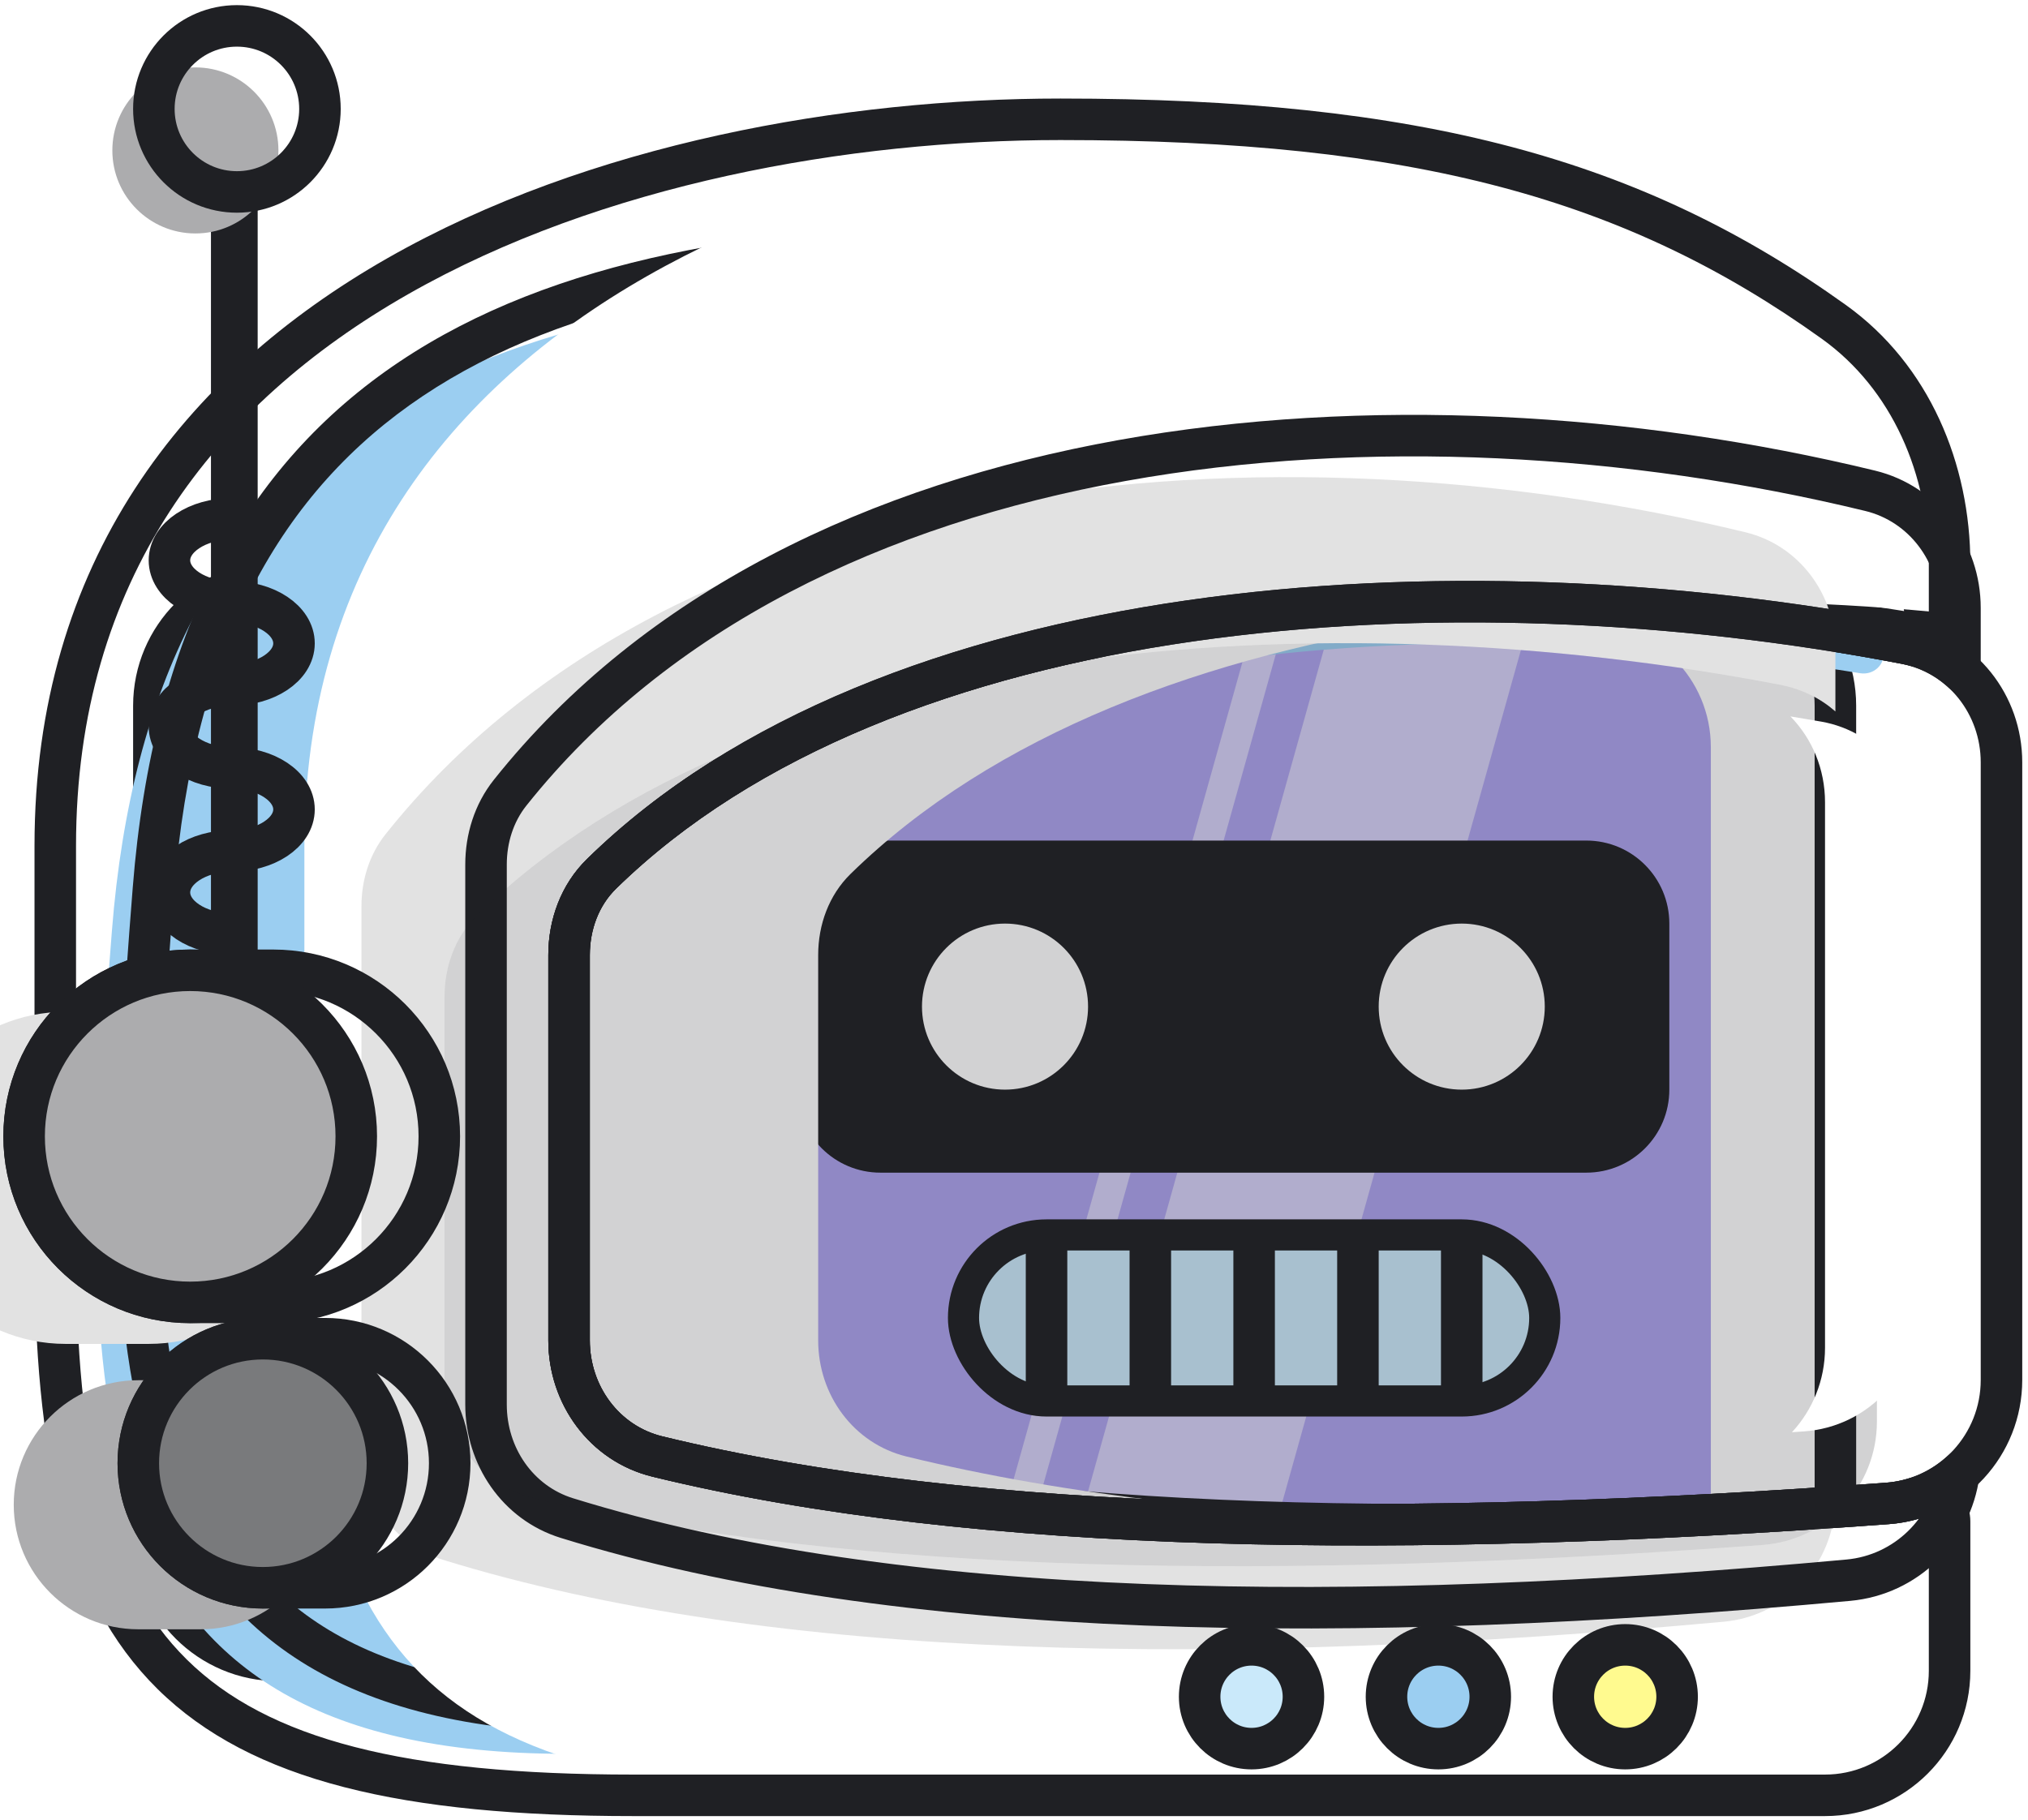
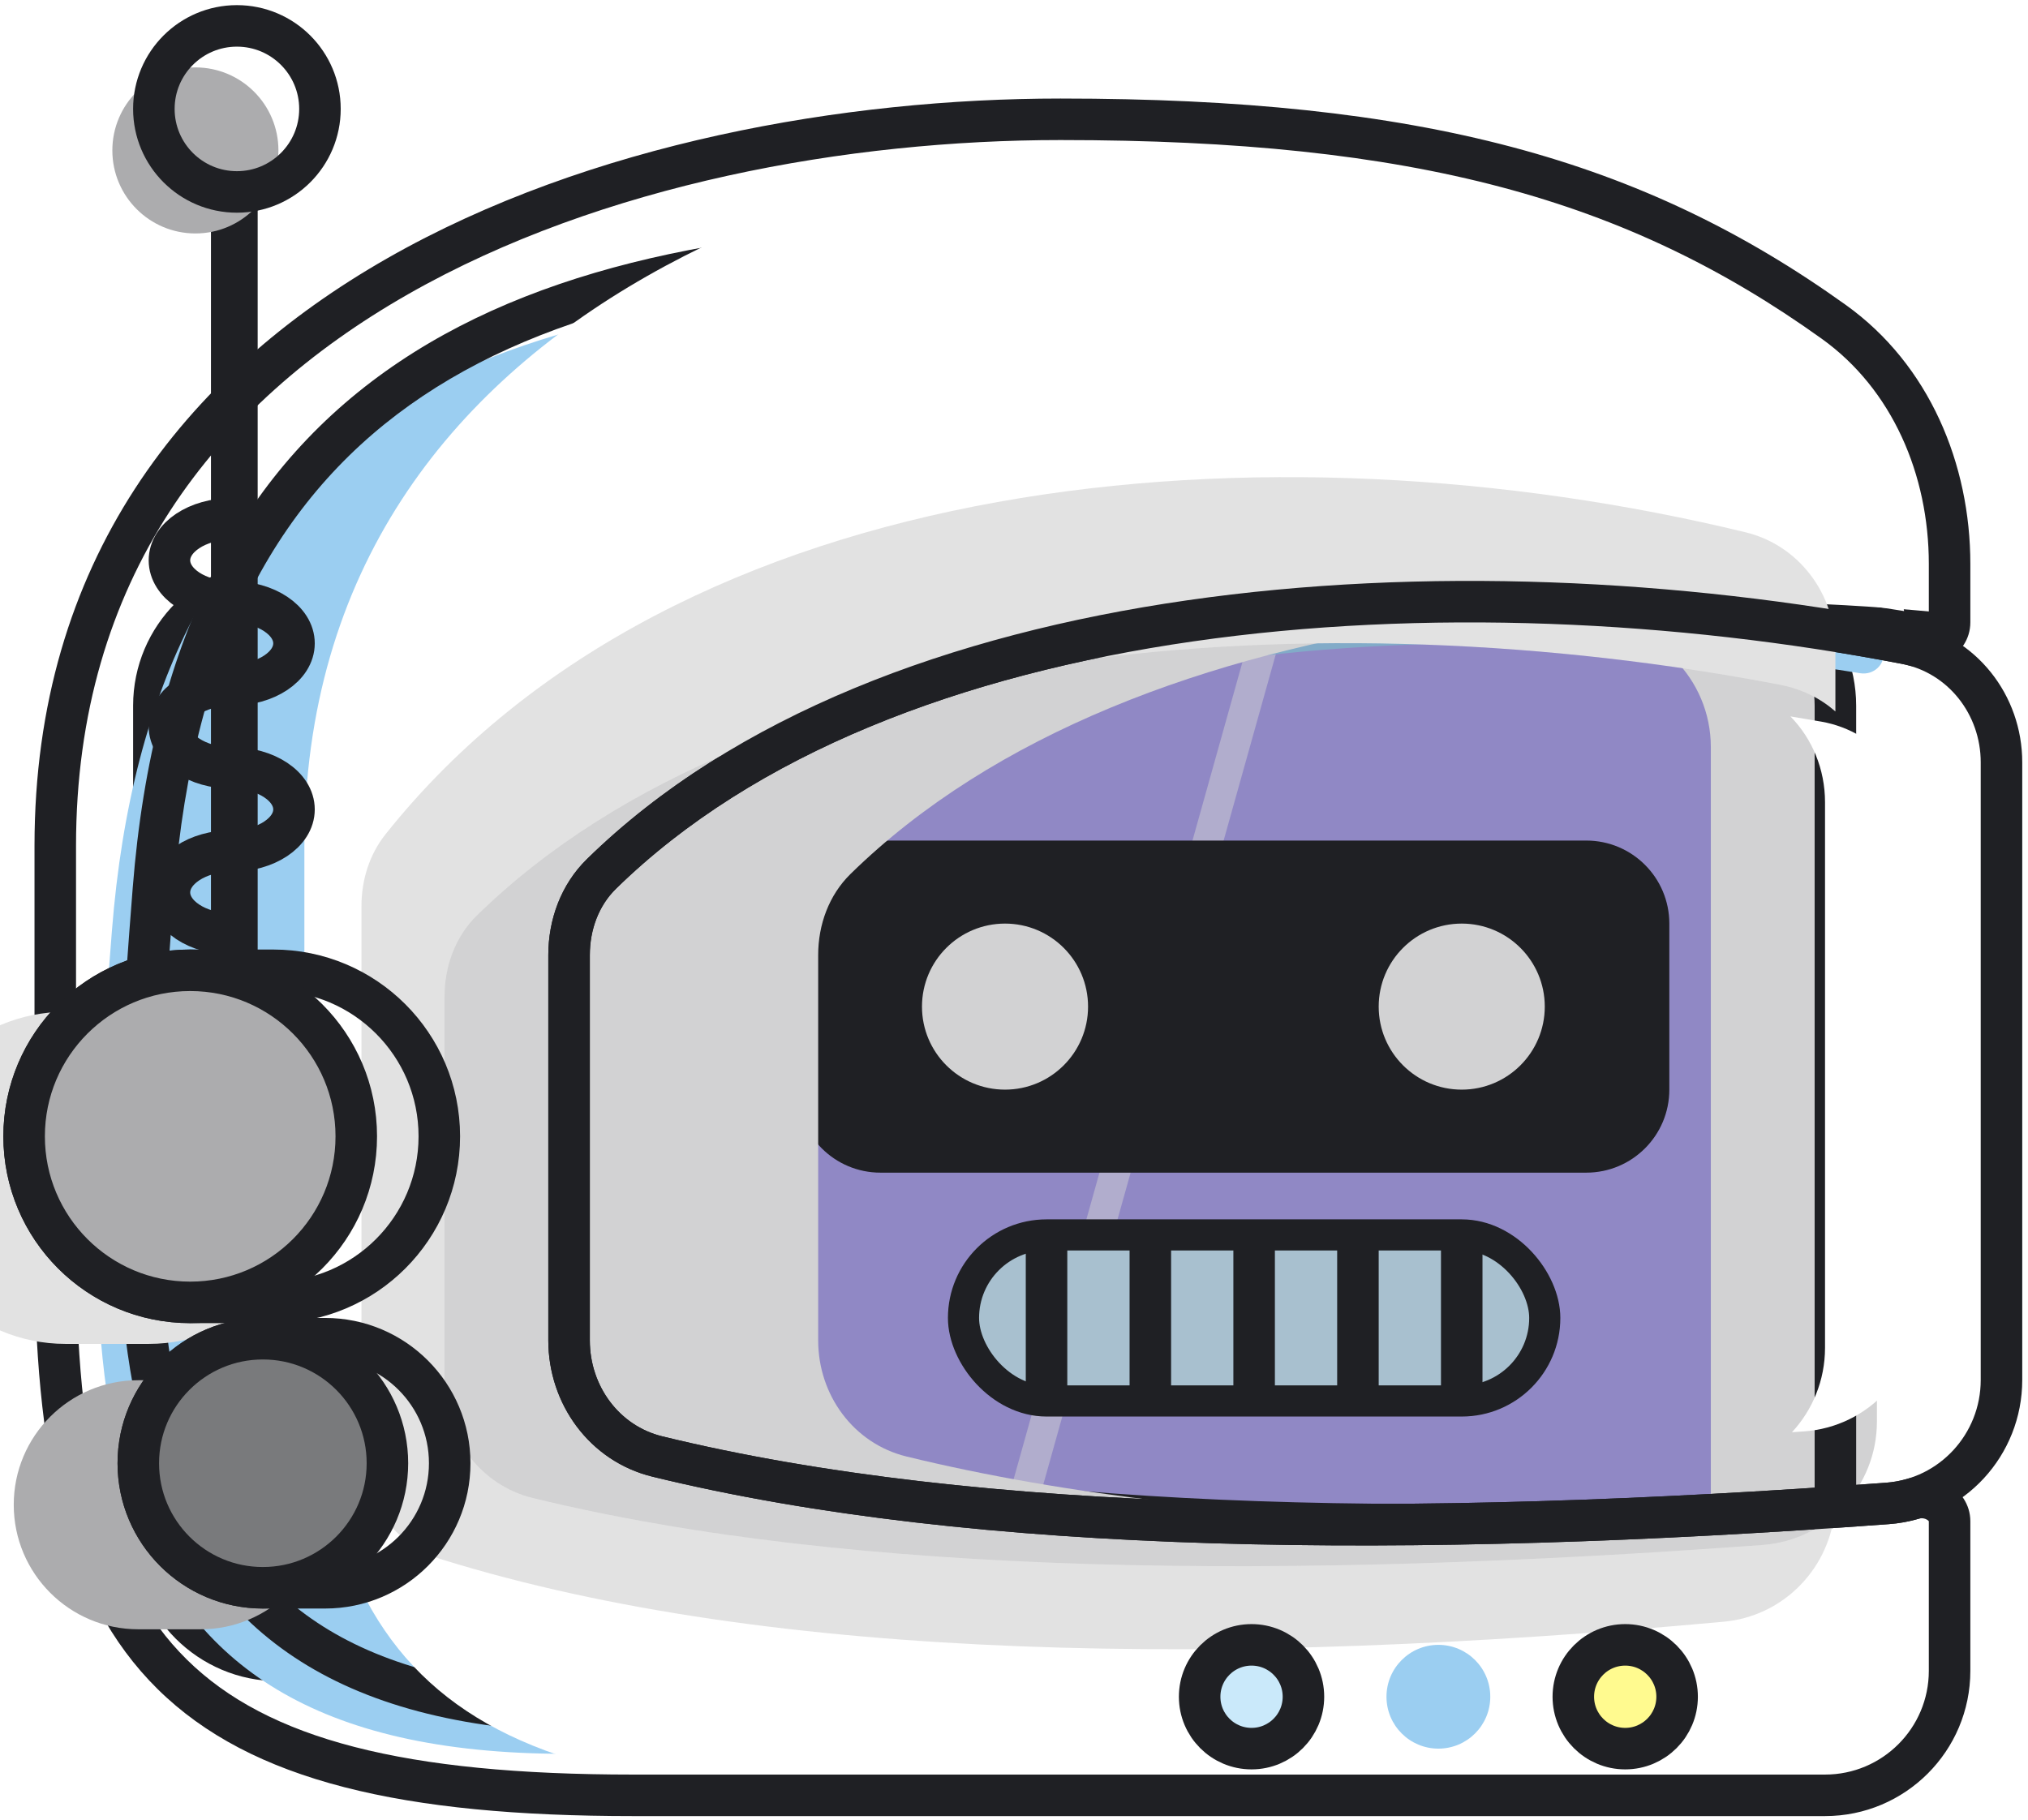
<svg xmlns="http://www.w3.org/2000/svg" width="264" height="237" viewBox="0 0 264 237" fill="none">
  <g filter="url(#filter0_ii)">
    <path d="M20.031 91.876C20.031 82.921 27.29 75.662 36.245 75.662H165.962C174.918 75.662 182.177 82.921 182.177 91.876V199.974C182.177 208.929 174.918 216.189 165.962 216.189H36.245C27.29 216.189 20.031 208.929 20.031 199.974V91.876Z" fill="#8A7ED9" />
  </g>
  <path d="M20.031 91.876C20.031 82.921 27.29 75.662 36.245 75.662H165.962C174.918 75.662 182.177 82.921 182.177 91.876V199.974C182.177 208.929 174.918 216.189 165.962 216.189H36.245C27.29 216.189 20.031 208.929 20.031 199.974V91.876Z" stroke="#1F2024" stroke-width="5.405" />
  <g filter="url(#filter1_i)">
    <path d="M87.592 91.876C87.592 82.921 94.851 75.662 103.806 75.662H222.714C231.669 75.662 238.928 82.921 238.928 91.876V199.974C238.928 208.929 231.669 216.189 222.714 216.189H103.806C94.851 216.189 87.592 208.929 87.592 199.974V91.876Z" fill="#ADA3EE" />
  </g>
  <path d="M87.592 91.876C87.592 82.921 94.851 75.662 103.806 75.662H222.714C231.669 75.662 238.928 82.921 238.928 91.876V199.974C238.928 208.929 231.669 216.189 222.714 216.189H103.806C94.851 216.189 87.592 208.929 87.592 199.974V91.876Z" stroke="#1F2024" stroke-width="5.405" />
-   <path d="M174.07 78.364H199.743L161.909 213.486H136.236L174.07 78.364Z" fill="white" fill-opacity="0.5" />
  <path d="M163.936 78.364H167.989L130.155 213.486H126.102L163.936 78.364Z" fill="white" fill-opacity="0.5" />
  <g filter="url(#filter2_ddi)">
    <path d="M106.509 120.252C106.509 114.282 111.348 109.442 117.319 109.442H209.201C215.172 109.442 220.011 114.282 220.011 120.252V141.872C220.011 147.842 215.172 152.681 209.201 152.681H117.319C111.348 152.681 106.509 147.842 106.509 141.872V120.252Z" fill="#1F2024" />
    <circle cx="133.533" cy="131.062" r="10.81" fill="white" />
    <circle cx="192.987" cy="131.062" r="10.81" fill="white" />
  </g>
  <g clip-path="url(#clip0)">
    <rect x="125.426" y="160.789" width="75.668" height="21.619" rx="10.81" fill="#1F2024" />
    <rect x="125.426" y="160.789" width="8.107" height="21.619" fill="#CAE9FA" />
    <rect x="138.938" y="160.789" width="8.107" height="21.619" fill="#CAE9FA" />
    <rect x="152.45" y="160.789" width="8.107" height="21.619" fill="#CAE9FA" />
    <rect x="165.962" y="160.789" width="8.107" height="21.619" fill="#CAE9FA" />
    <rect x="179.475" y="160.789" width="8.107" height="21.619" fill="#CAE9FA" />
    <rect x="192.987" y="160.789" width="8.107" height="21.619" fill="#CAE9FA" />
  </g>
  <rect x="125.426" y="160.789" width="75.668" height="21.619" rx="10.81" stroke="#1F2024" stroke-width="4.054" />
  <g filter="url(#filter3_ii)">
    <path fill-rule="evenodd" clip-rule="evenodd" d="M247.563 82.25C249.299 82.531 250.85 81.12 250.579 79.382C248.46 65.8 239.834 54.053 226.627 49.3C204.647 41.389 170.023 31.747 131.822 31.747C67.048 31.747 25.093 50.6 19.972 115.808C15.306 175.243 13.366 222.945 79.043 222.945H234.874C243.83 222.945 251.089 215.685 251.089 206.73V198.849C251.089 197.281 249.754 196.042 248.189 196.15C188.306 200.289 134.112 199.525 93.679 189.638C86.783 187.952 82.187 181.625 82.187 174.526V124.351C82.187 120.403 83.582 116.546 86.404 113.785C121.84 79.098 189.97 72.912 247.563 82.25Z" fill="#9BCEF1" />
  </g>
  <path d="M226.627 49.3L227.542 46.757L227.542 46.757L226.627 49.3ZM131.822 31.747L131.822 29.045L131.822 31.747ZM19.972 115.808L17.278 115.596L19.972 115.808ZM93.679 189.638L93.037 192.263L93.037 192.263L93.679 189.638ZM86.404 113.785L84.513 111.854L84.513 111.854L86.404 113.785ZM248.189 196.15L248.003 193.454L248.189 196.15ZM247.563 82.25L247.996 79.582L247.563 82.25ZM225.712 51.843C237.88 56.222 245.923 67.072 247.909 79.798L253.249 78.965C250.996 64.527 241.787 51.884 227.542 46.757L225.712 51.843ZM131.822 34.45C169.597 34.45 203.896 43.99 225.712 51.843L227.542 46.757C205.398 38.787 170.448 29.045 131.822 29.045L131.822 34.45ZM22.667 116.019C25.179 84.022 36.655 63.866 55.03 51.571C73.581 39.158 99.603 34.45 131.822 34.45L131.822 29.045C99.267 29.045 71.924 33.763 52.024 47.079C31.948 60.512 19.886 82.385 17.278 115.596L22.667 116.019ZM79.043 220.242C62.927 220.242 51.267 217.313 42.842 212.247C34.471 207.213 29.058 199.928 25.664 190.729C22.246 181.466 20.886 170.28 20.7 157.582C20.514 144.895 21.499 130.888 22.667 116.019L17.278 115.596C16.112 130.445 15.105 144.689 15.295 157.662C15.485 170.624 16.87 182.508 20.593 192.6C24.341 202.756 30.466 211.111 40.057 216.879C49.594 222.614 62.321 225.647 79.043 225.647V220.242ZM234.874 220.242H79.043V225.647H234.874V220.242ZM248.387 206.73C248.387 214.193 242.337 220.242 234.874 220.242V225.647C245.322 225.647 253.792 217.178 253.792 206.73H248.387ZM248.387 198.849V206.73H253.792V198.849H248.387ZM248.003 193.454C188.184 197.589 134.333 196.797 94.321 187.013L93.037 192.263C133.891 202.253 188.428 202.989 248.375 198.846L248.003 193.454ZM94.321 187.013C88.73 185.646 84.889 180.481 84.889 174.526H79.484C79.484 182.769 84.836 190.258 93.037 192.263L94.321 187.013ZM84.889 174.526V124.351H79.484V174.526H84.889ZM84.889 124.351C84.889 121.021 86.065 117.898 88.294 115.716L84.513 111.854C81.1 115.195 79.484 119.785 79.484 124.351H84.889ZM88.294 115.716C105.468 98.905 130.754 88.84 159.113 84.175C187.438 79.515 218.571 80.287 247.13 84.917L247.996 79.582C218.963 74.875 187.234 74.071 158.236 78.841C129.273 83.606 102.776 93.978 84.513 111.854L88.294 115.716ZM253.792 198.849C253.792 195.704 251.119 193.239 248.003 193.454L248.375 198.846C248.38 198.846 248.382 198.846 248.381 198.846C248.381 198.846 248.38 198.846 248.38 198.846C248.379 198.846 248.382 198.847 248.386 198.85C248.39 198.854 248.39 198.855 248.389 198.853C248.388 198.851 248.387 198.849 248.387 198.847C248.386 198.845 248.387 198.845 248.387 198.849H253.792ZM247.909 79.798C247.906 79.781 247.906 79.736 247.925 79.685C247.941 79.64 247.963 79.613 247.976 79.601C248 79.579 248.015 79.585 247.996 79.582L247.13 84.917C250.5 85.464 253.832 82.696 253.249 78.965L247.909 79.798Z" fill="#1F2024" />
  <g filter="url(#filter4_ii)">
    <path fill-rule="evenodd" clip-rule="evenodd" d="M253.792 73.425C253.792 61.107 248.74 49.087 238.727 41.912C212.772 23.313 184.579 15.533 138.051 15.533C82.439 15.533 7.194 38.503 7.194 110.118V162.478C7.194 215.513 22.733 233.754 82.425 233.754H237.577C246.532 233.754 253.792 226.495 253.792 217.54V198.078C253.792 195.88 251.204 194.498 249.098 195.126C248.01 195.45 246.873 195.663 245.697 195.749C183.589 200.328 127.265 199.833 85.572 189.638C78.675 187.952 74.079 181.625 74.079 174.526V124.351C74.079 120.403 75.475 116.546 78.296 113.785C115.514 77.355 188.796 72.362 248.056 83.774C248.423 83.845 248.784 83.928 249.139 84.024C251.243 84.59 253.792 83.206 253.792 81.027V73.425Z" fill="white" />
  </g>
  <path d="M238.727 41.912L240.301 39.715L240.301 39.715L238.727 41.912ZM245.697 195.749L245.498 193.054L245.498 193.054L245.697 195.749ZM85.572 189.638L84.93 192.263L84.93 192.263L85.572 189.638ZM78.296 113.785L76.406 111.854L76.406 111.854L78.296 113.785ZM248.056 83.774L248.567 81.121L248.567 81.121L248.056 83.774ZM249.139 84.024L249.842 81.414L249.139 84.024ZM249.098 195.126L249.87 197.716L249.098 195.126ZM237.153 44.108C246.326 50.681 251.089 61.803 251.089 73.425H256.494C256.494 60.411 251.154 47.492 240.301 39.715L237.153 44.108ZM138.051 18.235C184.226 18.235 211.804 25.943 237.153 44.108L240.301 39.715C213.741 20.682 184.932 12.83 138.051 12.83V18.235ZM9.897 110.118C9.897 75.476 28.003 52.636 53.107 38.317C78.335 23.928 110.543 18.235 138.051 18.235V12.83C109.947 12.83 76.727 18.623 50.429 33.622C24.008 48.693 4.492 73.145 4.492 110.118H9.897ZM9.897 162.478V110.118H4.492V162.478H9.897ZM82.425 231.052C52.669 231.052 34.848 226.46 24.323 216.08C13.817 205.719 9.897 188.915 9.897 162.478H4.492C4.492 189.076 8.341 207.91 20.527 219.928C32.695 231.928 52.49 236.457 82.425 236.457V231.052ZM237.577 231.052H82.425V236.457H237.577V231.052ZM251.089 217.54C251.089 225.002 245.04 231.052 237.577 231.052V236.457C248.025 236.457 256.494 227.987 256.494 217.54H251.089ZM251.089 198.078V217.54H256.494V198.078H251.089ZM248.325 192.536C247.424 192.805 246.478 192.982 245.498 193.054L245.895 198.444C247.267 198.343 248.597 198.095 249.87 197.716L248.325 192.536ZM245.498 193.054C183.45 197.628 127.476 197.103 86.213 187.013L84.93 192.263C127.053 202.564 183.729 203.027 245.895 198.444L245.498 193.054ZM86.213 187.013C80.622 185.646 76.782 180.481 76.782 174.526H71.377C71.377 182.769 76.728 190.258 84.93 192.263L86.213 187.013ZM76.782 174.526V124.351H71.377V174.526H76.782ZM76.782 124.351C76.782 121.021 77.958 117.898 80.187 115.716L76.406 111.854C72.993 115.195 71.377 119.785 71.377 124.351H76.782ZM80.187 115.716C98.227 98.058 125.215 87.846 155.296 83.513C185.335 79.187 218.165 80.77 247.545 86.428L248.567 81.121C218.687 75.366 185.246 73.739 154.525 78.164C123.846 82.582 95.584 93.082 76.406 111.854L80.187 115.716ZM247.545 86.428C247.847 86.486 248.145 86.555 248.437 86.633L249.842 81.414C249.423 81.302 248.998 81.204 248.567 81.121L247.545 86.428ZM251.089 73.425V81.027H256.494V73.425H251.089ZM248.437 86.633C250.256 87.123 252.176 86.766 253.659 85.863C255.164 84.948 256.494 83.273 256.494 81.027H251.089C251.089 81.033 251.089 81.031 251.09 81.026C251.091 81.022 251.09 81.028 251.08 81.044C251.058 81.079 250.992 81.16 250.85 81.246C250.532 81.439 250.126 81.491 249.842 81.414L248.437 86.633ZM256.494 198.078C256.494 195.813 255.144 194.129 253.617 193.22C252.112 192.324 250.161 191.988 248.325 192.536L249.87 197.716C250.14 197.635 250.536 197.676 250.852 197.864C250.993 197.948 251.059 198.028 251.081 198.062C251.091 198.077 251.091 198.083 251.09 198.079C251.089 198.073 251.089 198.071 251.089 198.078H256.494Z" fill="#1F2024" />
  <g filter="url(#filter5_i)">
    <path fill-rule="evenodd" clip-rule="evenodd" d="M66.402 103.218C64.297 105.861 63.27 109.186 63.27 112.565V182.876C63.27 189.588 67.379 195.667 73.791 197.653C116.985 211.036 175.756 211.69 240.609 205.744C248.145 205.053 254.021 199.194 254.999 191.875C252.48 194.067 249.264 195.486 245.697 195.749C183.589 200.328 127.265 199.833 85.572 189.638C78.675 187.952 74.079 181.625 74.079 174.526V124.351C74.079 120.403 75.475 116.546 78.296 113.785C115.514 77.355 188.796 72.362 248.056 83.774C250.77 84.297 253.181 85.519 255.143 87.23V79.154C255.143 71.974 250.434 65.596 243.456 63.902C181.631 48.894 104.542 55.306 66.402 103.218Z" fill="#E2E2E2" />
  </g>
-   <path d="M66.402 103.218L68.516 104.901L68.516 104.901L66.402 103.218ZM73.791 197.653L72.991 200.235L72.991 200.235L73.791 197.653ZM240.609 205.744L240.363 203.053L240.363 203.053L240.609 205.744ZM254.999 191.875L257.678 192.233L258.627 185.138L253.226 189.836L254.999 191.875ZM245.697 195.749L245.895 198.444L245.895 198.444L245.697 195.749ZM85.572 189.638L86.213 187.013L86.213 187.013L85.572 189.638ZM78.296 113.785L80.187 115.716L80.187 115.716L78.296 113.785ZM248.056 83.774L248.567 81.121L248.567 81.121L248.056 83.774ZM255.143 87.23L253.367 89.267L257.845 93.171V87.23H255.143ZM243.456 63.902L242.819 66.528L242.819 66.528L243.456 63.902ZM65.972 112.565C65.972 109.723 66.836 107.011 68.516 104.901L64.287 101.534C61.758 104.712 60.567 108.649 60.567 112.565H65.972ZM65.972 182.876V112.565H60.567V182.876H65.972ZM74.591 195.072C69.409 193.466 65.972 188.51 65.972 182.876H60.567C60.567 190.666 65.35 197.867 72.991 200.235L74.591 195.072ZM240.363 203.053C175.582 208.993 117.254 208.29 74.591 195.072L72.991 200.235C116.716 213.782 175.93 214.388 240.856 208.435L240.363 203.053ZM252.321 191.517C251.505 197.62 246.609 202.48 240.363 203.053L240.856 208.435C249.681 207.626 256.537 200.769 257.678 192.233L252.321 191.517ZM253.226 189.836C251.131 191.658 248.463 192.836 245.498 193.054L245.895 198.444C250.065 198.137 253.828 196.475 256.773 193.914L253.226 189.836ZM245.498 193.054C183.45 197.628 127.476 197.103 86.213 187.013L84.93 192.263C127.053 202.564 183.729 203.027 245.895 198.444L245.498 193.054ZM86.213 187.013C80.622 185.646 76.782 180.481 76.782 174.526H71.377C71.377 182.769 76.728 190.258 84.93 192.263L86.213 187.013ZM76.782 174.526V124.351H71.377V174.526H76.782ZM76.782 124.351C76.782 121.021 77.958 117.898 80.187 115.716L76.406 111.854C72.993 115.195 71.377 119.785 71.377 124.351H76.782ZM80.187 115.716C98.227 98.058 125.215 87.846 155.296 83.513C185.335 79.187 218.165 80.77 247.545 86.428L248.567 81.121C218.687 75.366 185.246 73.739 154.525 78.164C123.846 82.582 95.584 93.082 76.406 111.854L80.187 115.716ZM247.545 86.428C249.776 86.858 251.753 87.86 253.367 89.267L256.919 85.193C254.608 83.178 251.765 81.736 248.567 81.121L247.545 86.428ZM252.441 79.154V87.23H257.845V79.154H252.441ZM242.819 66.528C248.507 67.909 252.441 73.138 252.441 79.154H257.845C257.845 70.809 252.362 63.283 244.094 61.276L242.819 66.528ZM68.516 104.901C87.054 81.613 115.178 68.265 146.526 62.625C177.868 56.986 212.212 59.099 242.819 66.528L244.094 61.276C212.875 53.698 177.762 51.513 145.569 57.305C113.381 63.097 83.89 76.911 64.287 101.534L68.516 104.901Z" fill="#1F2024" />
  <g filter="url(#filter6_d)">
    <circle cx="165.625" cy="220.918" r="6.756" fill="#CAE9FA" />
    <circle cx="165.625" cy="220.918" r="6.756" stroke="#1F2024" stroke-width="5.405" />
  </g>
  <g filter="url(#filter7_d)">
    <circle cx="189.947" cy="220.918" r="6.756" fill="#9BCEF1" />
-     <circle cx="189.947" cy="220.918" r="6.756" stroke="#1F2024" stroke-width="5.405" />
  </g>
  <g filter="url(#filter8_d)">
    <circle cx="214.269" cy="220.918" r="6.756" fill="#FFFA8F" />
    <circle cx="214.269" cy="220.918" r="6.756" stroke="#1F2024" stroke-width="5.405" />
  </g>
  <g filter="url(#filter9_i)">
    <path d="M3.14 147.952C3.14 136.012 12.82 126.333 24.76 126.333H35.57C47.51 126.333 57.189 136.012 57.189 147.952V147.952C57.189 159.892 47.51 169.572 35.57 169.572H24.76C12.82 169.572 3.14 159.892 3.14 147.952V147.952Z" fill="#E2E2E2" />
  </g>
  <path d="M3.14 147.952C3.14 136.012 12.82 126.333 24.76 126.333H35.57C47.51 126.333 57.189 136.012 57.189 147.952V147.952C57.189 159.892 47.51 169.572 35.57 169.572H24.76C12.82 169.572 3.14 159.892 3.14 147.952V147.952Z" stroke="#1F2024" stroke-width="5.405" />
  <g filter="url(#filter10_ii)">
    <path d="M3.14 147.952C3.14 136.012 12.82 126.333 24.76 126.333V126.333C36.7 126.333 46.379 136.012 46.379 147.952V147.952C46.379 159.892 36.7 169.572 24.76 169.572V169.572C12.82 169.572 3.14 159.892 3.14 147.952V147.952Z" fill="#ACACAE" />
  </g>
  <path d="M3.14 147.952C3.14 136.012 12.82 126.333 24.76 126.333V126.333C36.7 126.333 46.379 136.012 46.379 147.952V147.952C46.379 159.892 36.7 169.572 24.76 169.572V169.572C12.82 169.572 3.14 159.892 3.14 147.952V147.952Z" stroke="#1F2024" stroke-width="5.405" />
  <g filter="url(#filter11_i)">
    <path d="M18.004 190.515C18.004 181.56 25.263 174.301 34.218 174.301H42.326C51.281 174.301 58.541 181.56 58.541 190.515V190.515C58.541 199.471 51.281 206.73 42.326 206.73H34.218C25.263 206.73 18.004 199.471 18.004 190.515V190.515Z" fill="#ACACAE" />
  </g>
  <path d="M18.004 190.515C18.004 181.56 25.263 174.301 34.218 174.301H42.326C51.281 174.301 58.541 181.56 58.541 190.515V190.515C58.541 199.471 51.281 206.73 42.326 206.73H34.218C25.263 206.73 18.004 199.471 18.004 190.515V190.515Z" stroke="#1F2024" stroke-width="5.405" />
  <g filter="url(#filter12_ii)">
    <path d="M18.004 190.515C18.004 181.56 25.263 174.301 34.218 174.301V174.301C43.174 174.301 50.433 181.56 50.433 190.515V190.515C50.433 199.471 43.174 206.73 34.218 206.73V206.73C25.263 206.73 18.004 199.471 18.004 190.515V190.515Z" fill="#797A7C" />
  </g>
  <path d="M18.004 190.515C18.004 181.56 25.263 174.301 34.218 174.301V174.301C43.174 174.301 50.433 181.56 50.433 190.515V190.515C50.433 199.471 43.174 206.73 34.218 206.73V206.73C25.263 206.73 18.004 199.471 18.004 190.515V190.515Z" stroke="#1F2024" stroke-width="5.405" />
  <g filter="url(#filter13_i)">
    <path d="M74.08 124.351C74.08 120.403 75.475 116.546 78.296 113.785C115.514 77.355 188.796 72.362 248.056 83.774C255.418 85.192 260.548 91.757 260.548 99.254V179.674C260.548 188.097 254.097 195.13 245.697 195.749C183.59 200.328 127.265 199.833 85.572 189.638C78.675 187.952 74.08 181.625 74.08 174.526L74.08 124.351Z" fill="#1F2024" fill-opacity="0.2" />
  </g>
  <path d="M74.08 124.351C74.08 120.403 75.475 116.546 78.296 113.785C115.514 77.355 188.796 72.362 248.056 83.774C255.418 85.192 260.548 91.757 260.548 99.254V179.674C260.548 188.097 254.097 195.13 245.697 195.749C183.59 200.328 127.265 199.833 85.572 189.638C78.675 187.952 74.08 181.625 74.08 174.526L74.08 124.351Z" stroke="#1F2024" stroke-width="5.405" />
  <path fill-rule="evenodd" clip-rule="evenodd" d="M233.273 186.477C233.791 186.442 234.31 186.406 234.829 186.371C243.253 185.792 249.738 178.746 249.738 170.302V109.429C249.738 101.877 244.539 95.275 237.102 93.959C235.766 93.723 234.423 93.496 233.072 93.278C235.898 96.159 237.577 100.152 237.577 104.443V175.485C237.577 179.709 235.953 183.586 233.273 186.477Z" fill="white" />
  <g filter="url(#filter14_ii)">
    <rect x="30.165" y="16.884" width="0.676" height="109.449" rx="0.338" fill="#ACACAE" />
  </g>
  <rect x="30.165" y="16.884" width="0.676" height="109.449" rx="0.338" stroke="#1F2024" stroke-width="5.405" />
  <path d="M30.165 89.174C34.642 89.174 38.272 86.754 38.272 83.769C38.272 80.784 34.642 78.364 30.165 78.364" stroke="#1F2024" stroke-width="5.405" />
  <path d="M30.165 110.793C34.642 110.793 38.272 108.374 38.272 105.389C38.272 102.403 34.642 99.984 30.165 99.984" stroke="#1F2024" stroke-width="5.405" />
  <path d="M30.165 99.984C25.687 99.984 22.057 97.564 22.057 94.579C22.057 91.594 25.687 89.174 30.165 89.174" stroke="#1F2024" stroke-width="5.405" />
  <path d="M30.165 121.603C25.687 121.603 22.057 119.183 22.057 116.198C22.057 113.213 25.687 110.793 30.165 110.793" stroke="#1F2024" stroke-width="5.405" />
  <path d="M30.165 78.364C25.687 78.364 22.057 75.944 22.057 72.959C22.057 69.974 25.687 67.554 30.165 67.554" stroke="#1F2024" stroke-width="5.405" />
  <g filter="url(#filter15_ii)">
    <path d="M20.03 14.181C20.03 8.211 24.87 3.371 30.84 3.371V3.371C36.81 3.371 41.65 8.211 41.65 14.181V14.181C41.65 20.151 36.81 24.991 30.84 24.991V24.991C24.87 24.991 20.03 20.151 20.03 14.181V14.181Z" fill="#ACACAE" />
  </g>
  <path d="M20.03 14.181C20.03 8.211 24.87 3.371 30.84 3.371V3.371C36.81 3.371 41.65 8.211 41.65 14.181V14.181C41.65 20.151 36.81 24.991 30.84 24.991V24.991C24.87 24.991 20.03 20.151 20.03 14.181V14.181Z" stroke="#1F2024" stroke-width="5.405" />
  <defs>
    <filter id="filter0_ii" x="17.328" y="72.959" width="167.551" height="145.932" filterUnits="userSpaceOnUse" color-interpolation-filters="sRGB">
      <feFlood flood-opacity="0" result="BackgroundImageFix" />
      <feBlend mode="normal" in="SourceGraphic" in2="BackgroundImageFix" result="shape" />
      <feColorMatrix in="SourceAlpha" type="matrix" values="0 0 0 0 0 0 0 0 0 0 0 0 0 0 0 0 0 0 127 0" result="hardAlpha" />
      <feOffset dy="-10.81" />
      <feComposite in2="hardAlpha" operator="arithmetic" k2="-1" k3="1" />
      <feColorMatrix type="matrix" values="0 0 0 0 0 0 0 0 0 0 0 0 0 0 0 0 0 0 0.25 0" />
      <feBlend mode="normal" in2="shape" result="effect1_innerShadow" />
      <feColorMatrix in="SourceAlpha" type="matrix" values="0 0 0 0 0 0 0 0 0 0 0 0 0 0 0 0 0 0 127 0" result="hardAlpha" />
      <feOffset dy="10.81" />
      <feComposite in2="hardAlpha" operator="arithmetic" k2="-1" k3="1" />
      <feColorMatrix type="matrix" values="0 0 0 0 1 0 0 0 0 1 0 0 0 0 1 0 0 0 0.25 0" />
      <feBlend mode="normal" in2="effect1_innerShadow" result="effect2_innerShadow" />
    </filter>
    <filter id="filter1_i" x="84.889" y="72.959" width="156.741" height="145.932" filterUnits="userSpaceOnUse" color-interpolation-filters="sRGB">
      <feFlood flood-opacity="0" result="BackgroundImageFix" />
      <feBlend mode="normal" in="SourceGraphic" in2="BackgroundImageFix" result="shape" />
      <feColorMatrix in="SourceAlpha" type="matrix" values="0 0 0 0 0 0 0 0 0 0 0 0 0 0 0 0 0 0 127 0" result="hardAlpha" />
      <feOffset dx="-16.215" dy="5.405" />
      <feComposite in2="hardAlpha" operator="arithmetic" k2="-1" k3="1" />
      <feColorMatrix type="matrix" values="0 0 0 0 1 0 0 0 0 1 0 0 0 0 1 0 0 0 0.25 0" />
      <feBlend mode="normal" in2="shape" result="effect1_innerShadow" />
    </filter>
    <filter id="filter2_ddi" x="103.806" y="109.442" width="118.907" height="43.239" filterUnits="userSpaceOnUse" color-interpolation-filters="sRGB">
      <feFlood flood-opacity="0" result="BackgroundImageFix" />
      <feColorMatrix in="SourceAlpha" type="matrix" values="0 0 0 0 0 0 0 0 0 0 0 0 0 0 0 0 0 0 127 0" result="hardAlpha" />
      <feOffset dx="-2.702" />
      <feColorMatrix type="matrix" values="0 0 0 0 1 0 0 0 0 1 0 0 0 0 1 0 0 0 0.25 0" />
      <feBlend mode="normal" in2="BackgroundImageFix" result="effect1_dropShadow" />
      <feColorMatrix in="SourceAlpha" type="matrix" values="0 0 0 0 0 0 0 0 0 0 0 0 0 0 0 0 0 0 127 0" result="hardAlpha" />
      <feOffset dx="2.702" />
      <feColorMatrix type="matrix" values="0 0 0 0 0 0 0 0 0 0 0 0 0 0 0 0 0 0 0.25 0" />
      <feBlend mode="normal" in2="effect1_dropShadow" result="effect2_dropShadow" />
      <feBlend mode="normal" in="SourceGraphic" in2="effect2_dropShadow" result="shape" />
      <feColorMatrix in="SourceAlpha" type="matrix" values="0 0 0 0 0 0 0 0 0 0 0 0 0 0 0 0 0 0 127 0" result="hardAlpha" />
      <feOffset dx="-2.702" />
      <feComposite in2="hardAlpha" operator="arithmetic" k2="-1" k3="1" />
      <feColorMatrix type="matrix" values="0 0 0 0 0 0 0 0 0 0 0 0 0 0 0 0 0 0 0.25 0" />
      <feBlend mode="normal" in2="shape" result="effect3_innerShadow" />
    </filter>
    <filter id="filter3_ii" x="15.272" y="29.045" width="238.519" height="196.602" filterUnits="userSpaceOnUse" color-interpolation-filters="sRGB">
      <feFlood flood-opacity="0" result="BackgroundImageFix" />
      <feBlend mode="normal" in="SourceGraphic" in2="BackgroundImageFix" result="shape" />
      <feColorMatrix in="SourceAlpha" type="matrix" values="0 0 0 0 0 0 0 0 0 0 0 0 0 0 0 0 0 0 127 0" result="hardAlpha" />
      <feOffset dx="10.81" />
      <feComposite in2="hardAlpha" operator="arithmetic" k2="-1" k3="1" />
      <feColorMatrix type="matrix" values="0 0 0 0 0 0 0 0 0 0 0 0 0 0 0 0 0 0 0.25 0" />
      <feBlend mode="normal" in2="shape" result="effect1_innerShadow" />
      <feColorMatrix in="SourceAlpha" type="matrix" values="0 0 0 0 0 0 0 0 0 0 0 0 0 0 0 0 0 0 127 0" result="hardAlpha" />
      <feOffset dx="-16.215" dy="5.405" />
      <feComposite in2="hardAlpha" operator="arithmetic" k2="-1" k3="1" />
      <feColorMatrix type="matrix" values="0 0 0 0 1 0 0 0 0 1 0 0 0 0 1 0 0 0 0.25 0" />
      <feBlend mode="normal" in2="effect1_innerShadow" result="effect2_innerShadow" />
    </filter>
    <filter id="filter4_ii" x="4.492" y="12.83" width="252.002" height="223.627" filterUnits="userSpaceOnUse" color-interpolation-filters="sRGB">
      <feFlood flood-opacity="0" result="BackgroundImageFix" />
      <feBlend mode="normal" in="SourceGraphic" in2="BackgroundImageFix" result="shape" />
      <feColorMatrix in="SourceAlpha" type="matrix" values="0 0 0 0 0 0 0 0 0 0 0 0 0 0 0 0 0 0 127 0" result="hardAlpha" />
      <feOffset dx="43.239" dy="-10.81" />
      <feComposite in2="hardAlpha" operator="arithmetic" k2="-1" k3="1" />
      <feColorMatrix type="matrix" values="0 0 0 0 0 0 0 0 0 0 0 0 0 0 0 0 0 0 0.25 0" />
      <feBlend mode="normal" in2="shape" result="effect1_innerShadow" />
      <feColorMatrix in="SourceAlpha" type="matrix" values="0 0 0 0 0 0 0 0 0 0 0 0 0 0 0 0 0 0 127 0" result="hardAlpha" />
      <feOffset dx="-10.81" dy="10.81" />
      <feComposite in2="hardAlpha" operator="arithmetic" k2="-1" k3="1" />
      <feColorMatrix type="matrix" values="0 0 0 0 1 0 0 0 0 1 0 0 0 0 1 0 0 0 0.25 0" />
      <feBlend mode="normal" in2="effect1_innerShadow" result="effect2_innerShadow" />
    </filter>
    <filter id="filter5_i" x="60.567" y="54.015" width="198.059" height="158.015" filterUnits="userSpaceOnUse" color-interpolation-filters="sRGB">
      <feFlood flood-opacity="0" result="BackgroundImageFix" />
      <feBlend mode="normal" in="SourceGraphic" in2="BackgroundImageFix" result="shape" />
      <feColorMatrix in="SourceAlpha" type="matrix" values="0 0 0 0 0 0 0 0 0 0 0 0 0 0 0 0 0 0 127 0" result="hardAlpha" />
      <feOffset dx="-16.215" dy="5.405" />
      <feComposite in2="hardAlpha" operator="arithmetic" k2="-1" k3="1" />
      <feColorMatrix type="matrix" values="0 0 0 0 1 0 0 0 0 1 0 0 0 0 1 0 0 0 0.25 0" />
      <feBlend mode="normal" in2="shape" result="effect1_innerShadow" />
    </filter>
    <filter id="filter6_d" x="153.464" y="211.459" width="21.619" height="18.917" filterUnits="userSpaceOnUse" color-interpolation-filters="sRGB">
      <feFlood flood-opacity="0" result="BackgroundImageFix" />
      <feColorMatrix in="SourceAlpha" type="matrix" values="0 0 0 0 0 0 0 0 0 0 0 0 0 0 0 0 0 0 127 0" result="hardAlpha" />
      <feOffset dx="-2.702" />
      <feColorMatrix type="matrix" values="0 0 0 0 0.133 0 0 0 0 0.133 0 0 0 0 0.133 0 0 0 1 0" />
      <feBlend mode="normal" in2="BackgroundImageFix" result="effect1_dropShadow" />
      <feBlend mode="normal" in="SourceGraphic" in2="effect1_dropShadow" result="shape" />
    </filter>
    <filter id="filter7_d" x="177.786" y="211.459" width="21.619" height="18.917" filterUnits="userSpaceOnUse" color-interpolation-filters="sRGB">
      <feFlood flood-opacity="0" result="BackgroundImageFix" />
      <feColorMatrix in="SourceAlpha" type="matrix" values="0 0 0 0 0 0 0 0 0 0 0 0 0 0 0 0 0 0 127 0" result="hardAlpha" />
      <feOffset dx="-2.702" />
      <feColorMatrix type="matrix" values="0 0 0 0 0.133 0 0 0 0 0.133 0 0 0 0 0.133 0 0 0 1 0" />
      <feBlend mode="normal" in2="BackgroundImageFix" result="effect1_dropShadow" />
      <feBlend mode="normal" in="SourceGraphic" in2="effect1_dropShadow" result="shape" />
    </filter>
    <filter id="filter8_d" x="202.108" y="211.459" width="21.619" height="18.917" filterUnits="userSpaceOnUse" color-interpolation-filters="sRGB">
      <feFlood flood-opacity="0" result="BackgroundImageFix" />
      <feColorMatrix in="SourceAlpha" type="matrix" values="0 0 0 0 0 0 0 0 0 0 0 0 0 0 0 0 0 0 127 0" result="hardAlpha" />
      <feOffset dx="-2.702" />
      <feColorMatrix type="matrix" values="0 0 0 0 0.133 0 0 0 0 0.133 0 0 0 0 0.133 0 0 0 1 0" />
      <feBlend mode="normal" in2="BackgroundImageFix" result="effect1_dropShadow" />
      <feBlend mode="normal" in="SourceGraphic" in2="effect1_dropShadow" result="shape" />
    </filter>
    <filter id="filter9_i" x="0.438" y="123.63" width="59.454" height="48.644" filterUnits="userSpaceOnUse" color-interpolation-filters="sRGB">
      <feFlood flood-opacity="0" result="BackgroundImageFix" />
      <feBlend mode="normal" in="SourceGraphic" in2="BackgroundImageFix" result="shape" />
      <feColorMatrix in="SourceAlpha" type="matrix" values="0 0 0 0 0 0 0 0 0 0 0 0 0 0 0 0 0 0 127 0" result="hardAlpha" />
      <feOffset dx="-16.215" dy="5.405" />
      <feComposite in2="hardAlpha" operator="arithmetic" k2="-1" k3="1" />
      <feColorMatrix type="matrix" values="0 0 0 0 1 0 0 0 0 1 0 0 0 0 1 0 0 0 0.25 0" />
      <feBlend mode="normal" in2="shape" result="effect1_innerShadow" />
    </filter>
    <filter id="filter10_ii" x="0.438" y="123.63" width="48.644" height="48.644" filterUnits="userSpaceOnUse" color-interpolation-filters="sRGB">
      <feFlood flood-opacity="0" result="BackgroundImageFix" />
      <feBlend mode="normal" in="SourceGraphic" in2="BackgroundImageFix" result="shape" />
      <feColorMatrix in="SourceAlpha" type="matrix" values="0 0 0 0 0 0 0 0 0 0 0 0 0 0 0 0 0 0 127 0" result="hardAlpha" />
      <feOffset dy="-10.81" />
      <feComposite in2="hardAlpha" operator="arithmetic" k2="-1" k3="1" />
      <feColorMatrix type="matrix" values="0 0 0 0 0 0 0 0 0 0 0 0 0 0 0 0 0 0 0.25 0" />
      <feBlend mode="normal" in2="shape" result="effect1_innerShadow" />
      <feColorMatrix in="SourceAlpha" type="matrix" values="0 0 0 0 0 0 0 0 0 0 0 0 0 0 0 0 0 0 127 0" result="hardAlpha" />
      <feOffset dy="10.81" />
      <feComposite in2="hardAlpha" operator="arithmetic" k2="-1" k3="1" />
      <feColorMatrix type="matrix" values="0 0 0 0 1 0 0 0 0 1 0 0 0 0 1 0 0 0 0.25 0" />
      <feBlend mode="normal" in2="effect1_innerShadow" result="effect2_innerShadow" />
    </filter>
    <filter id="filter11_i" x="15.302" y="171.598" width="45.941" height="37.834" filterUnits="userSpaceOnUse" color-interpolation-filters="sRGB">
      <feFlood flood-opacity="0" result="BackgroundImageFix" />
      <feBlend mode="normal" in="SourceGraphic" in2="BackgroundImageFix" result="shape" />
      <feColorMatrix in="SourceAlpha" type="matrix" values="0 0 0 0 0 0 0 0 0 0 0 0 0 0 0 0 0 0 127 0" result="hardAlpha" />
      <feOffset dx="-16.215" dy="5.405" />
      <feComposite in2="hardAlpha" operator="arithmetic" k2="-1" k3="1" />
      <feColorMatrix type="matrix" values="0 0 0 0 1 0 0 0 0 1 0 0 0 0 1 0 0 0 0.25 0" />
      <feBlend mode="normal" in2="shape" result="effect1_innerShadow" />
    </filter>
    <filter id="filter12_ii" x="15.302" y="171.598" width="37.834" height="37.834" filterUnits="userSpaceOnUse" color-interpolation-filters="sRGB">
      <feFlood flood-opacity="0" result="BackgroundImageFix" />
      <feBlend mode="normal" in="SourceGraphic" in2="BackgroundImageFix" result="shape" />
      <feColorMatrix in="SourceAlpha" type="matrix" values="0 0 0 0 0 0 0 0 0 0 0 0 0 0 0 0 0 0 127 0" result="hardAlpha" />
      <feOffset dy="-10.81" />
      <feComposite in2="hardAlpha" operator="arithmetic" k2="-1" k3="1" />
      <feColorMatrix type="matrix" values="0 0 0 0 0 0 0 0 0 0 0 0 0 0 0 0 0 0 0.25 0" />
      <feBlend mode="normal" in2="shape" result="effect1_innerShadow" />
      <feColorMatrix in="SourceAlpha" type="matrix" values="0 0 0 0 0 0 0 0 0 0 0 0 0 0 0 0 0 0 127 0" result="hardAlpha" />
      <feOffset dy="10.81" />
      <feComposite in2="hardAlpha" operator="arithmetic" k2="-1" k3="1" />
      <feColorMatrix type="matrix" values="0 0 0 0 1 0 0 0 0 1 0 0 0 0 1 0 0 0 0.25 0" />
      <feBlend mode="normal" in2="effect1_innerShadow" result="effect2_innerShadow" />
    </filter>
    <filter id="filter13_i" x="71.377" y="75.634" width="191.873" height="125.586" filterUnits="userSpaceOnUse" color-interpolation-filters="sRGB">
      <feFlood flood-opacity="0" result="BackgroundImageFix" />
      <feBlend mode="normal" in="SourceGraphic" in2="BackgroundImageFix" result="shape" />
      <feColorMatrix in="SourceAlpha" type="matrix" values="0 0 0 0 0 0 0 0 0 0 0 0 0 0 0 0 0 0 127 0" result="hardAlpha" />
      <feOffset dx="-16.215" dy="5.405" />
      <feComposite in2="hardAlpha" operator="arithmetic" k2="-1" k3="1" />
      <feColorMatrix type="matrix" values="0 0 0 0 1 0 0 0 0 1 0 0 0 0 1 0 0 0 0.25 0" />
      <feBlend mode="normal" in2="shape" result="effect1_innerShadow" />
    </filter>
    <filter id="filter14_ii" x="27.462" y="14.181" width="6.08" height="114.854" filterUnits="userSpaceOnUse" color-interpolation-filters="sRGB">
      <feFlood flood-opacity="0" result="BackgroundImageFix" />
      <feBlend mode="normal" in="SourceGraphic" in2="BackgroundImageFix" result="shape" />
      <feColorMatrix in="SourceAlpha" type="matrix" values="0 0 0 0 0 0 0 0 0 0 0 0 0 0 0 0 0 0 127 0" result="hardAlpha" />
      <feOffset dy="-10.81" />
      <feComposite in2="hardAlpha" operator="arithmetic" k2="-1" k3="1" />
      <feColorMatrix type="matrix" values="0 0 0 0 0 0 0 0 0 0 0 0 0 0 0 0 0 0 0.25 0" />
      <feBlend mode="normal" in2="shape" result="effect1_innerShadow" />
      <feColorMatrix in="SourceAlpha" type="matrix" values="0 0 0 0 0 0 0 0 0 0 0 0 0 0 0 0 0 0 127 0" result="hardAlpha" />
      <feOffset dy="10.81" />
      <feComposite in2="hardAlpha" operator="arithmetic" k2="-1" k3="1" />
      <feColorMatrix type="matrix" values="0 0 0 0 1 0 0 0 0 1 0 0 0 0 1 0 0 0 0.25 0" />
      <feBlend mode="normal" in2="effect1_innerShadow" result="effect2_innerShadow" />
    </filter>
    <filter id="filter15_ii" x="17.328" y="0.669" width="27.024" height="27.024" filterUnits="userSpaceOnUse" color-interpolation-filters="sRGB">
      <feFlood flood-opacity="0" result="BackgroundImageFix" />
      <feBlend mode="normal" in="SourceGraphic" in2="BackgroundImageFix" result="shape" />
      <feColorMatrix in="SourceAlpha" type="matrix" values="0 0 0 0 0 0 0 0 0 0 0 0 0 0 0 0 0 0 127 0" result="hardAlpha" />
      <feOffset dx="10.81" />
      <feComposite in2="hardAlpha" operator="arithmetic" k2="-1" k3="1" />
      <feColorMatrix type="matrix" values="0 0 0 0 0 0 0 0 0 0 0 0 0 0 0 0 0 0 0.25 0" />
      <feBlend mode="normal" in2="shape" result="effect1_innerShadow" />
      <feColorMatrix in="SourceAlpha" type="matrix" values="0 0 0 0 0 0 0 0 0 0 0 0 0 0 0 0 0 0 127 0" result="hardAlpha" />
      <feOffset dx="-16.215" dy="5.405" />
      <feComposite in2="hardAlpha" operator="arithmetic" k2="-1" k3="1" />
      <feColorMatrix type="matrix" values="0 0 0 0 1 0 0 0 0 1 0 0 0 0 1 0 0 0 0.25 0" />
      <feBlend mode="normal" in2="effect1_innerShadow" result="effect2_innerShadow" />
    </filter>
    <clipPath id="clip0">
      <rect x="125.426" y="160.789" width="75.668" height="21.619" rx="10.81" fill="white" />
    </clipPath>
  </defs>
</svg>